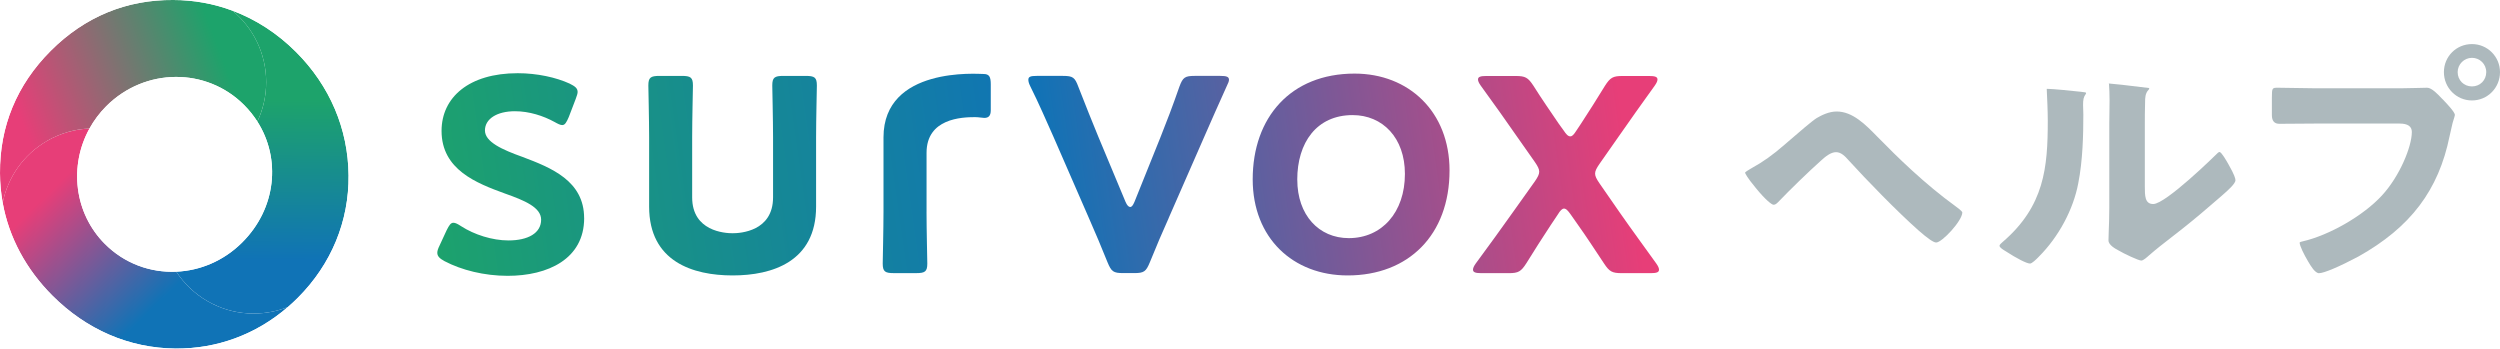
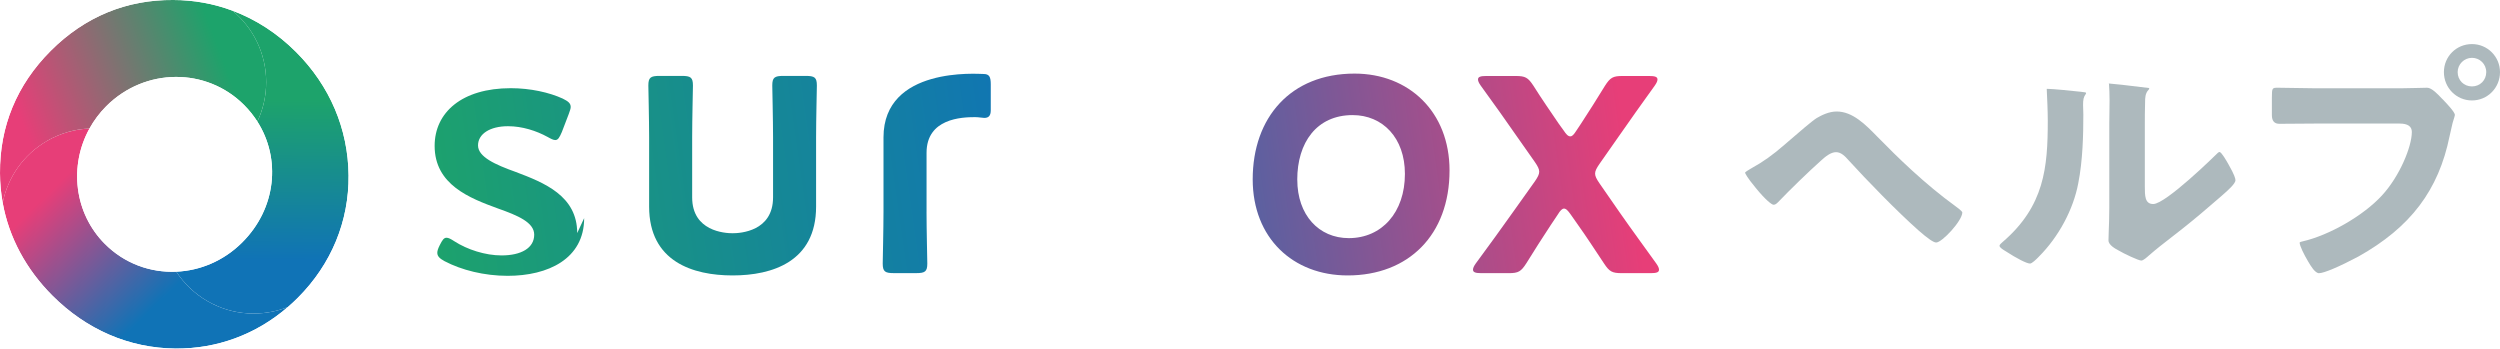
<svg xmlns="http://www.w3.org/2000/svg" xmlns:xlink="http://www.w3.org/1999/xlink" viewBox="0 0 834.32 116.33">
  <linearGradient id="a" gradientUnits="userSpaceOnUse" x1="137.94" x2="536.79" y1="62.95" y2="6.28">
    <stop offset="0" stop-color="#1da36b" />
    <stop offset=".52" stop-color="#1073b6" />
    <stop offset="1" stop-color="#e73e78" />
  </linearGradient>
  <linearGradient id="b" x1="139.23" x2="538.08" xlink:href="#a" y1="72.04" y2="15.37" />
  <linearGradient id="c" x1="140.71" x2="539.56" xlink:href="#a" y1="82.45" y2="25.78" />
  <linearGradient id="d" x1="141.73" x2="540.58" xlink:href="#a" y1="89.59" y2="32.92" />
  <linearGradient id="e" x1="143.48" x2="542.33" xlink:href="#a" y1="101.92" y2="45.25" />
  <linearGradient id="f" x1="144.92" x2="543.76" xlink:href="#a" y1="112.02" y2="55.35" />
  <clipPath id="g">
    <path d="m116.33 58.52c-.14-15.52-6.27-29.9-17.51-41.15-6.24-6.24-13.44-10.9-21.24-13.81-6.27-2.34-12.92-3.56-19.77-3.56-15.52-.14-29.47 5.55-40.86 16.94-11.4 11.4-17.09 25.35-16.95 40.87 0 3.35.31 6.64.9 9.87 2.09 11.57 7.82 22.2 16.62 31 11.25 11.25 25.49 17.51 41.01 17.65 13.77.13 26.84-4.63 37.53-13.85 1.14-.98 2.25-2.01 3.33-3.09 11.25-11.25 17.09-25.63 16.94-40.86zm-81.3 22.92c-10.32-10.32-12.03-26.13-5.17-38.55 1.47-2.66 3.33-5.17 5.59-7.44 12.96-12.96 33.46-12.96 45.99-.43 1.72 1.72 3.2 3.58 4.45 5.54 7.94 12.46 6.3 28.98-5.02 40.3-6.2 6.2-14.1 9.46-22.03 9.8-8.63.38-17.29-2.7-23.82-9.24z" />
  </clipPath>
  <linearGradient id="h" gradientTransform="matrix(.707 .707 -.707 .707 -3640.31 -2423.04)" gradientUnits="userSpaceOnUse" x1="4397.04" x2="4345.21" y1="-829.79" y2="-830.55">
    <stop offset="0" stop-color="#1073b6" />
    <stop offset="1" stop-color="#e73e78" />
  </linearGradient>
  <filter id="i" filterUnits="userSpaceOnUse">
    <feOffset dx="0" dy="0" />
    <feGaussianBlur result="blur" stdDeviation="20" />
    <feFlood flood-color="#040000" flood-opacity=".65" />
    <feComposite in2="blur" operator="in" />
    <feComposite in="SourceGraphic" />
  </filter>
  <linearGradient id="j" gradientTransform="matrix(.707 .707 -.707 .707 -3640.31 -2423.04)" gradientUnits="userSpaceOnUse" x1="4373.49" x2="4410.84" y1="-899.14" y2="-861.03">
    <stop offset="0" stop-color="#1da36b" />
    <stop offset="1" stop-color="#1073b6" />
  </linearGradient>
  <filter id="k" filterUnits="userSpaceOnUse">
    <feOffset dx="0" dy="0" />
    <feGaussianBlur result="blur-2" stdDeviation="20" />
    <feFlood flood-color="#040000" flood-opacity=".65" />
    <feComposite in2="blur-2" operator="in" />
    <feComposite in="SourceGraphic" />
  </filter>
  <linearGradient id="l" gradientTransform="matrix(.707 .707 -.707 .707 -3640.31 -2423.04)" gradientUnits="userSpaceOnUse" x1="4323.08" x2="4352.05" y1="-836.72" y2="-900.75">
    <stop offset="0" stop-color="#e73e78" />
    <stop offset="1" stop-color="#1da36b" />
  </linearGradient>
  <filter id="m" filterUnits="userSpaceOnUse">
    <feOffset dx="0" dy="0" />
    <feGaussianBlur result="blur-3" stdDeviation="20" />
    <feFlood flood-color="#040000" flood-opacity=".65" />
    <feComposite in2="blur-3" operator="in" />
    <feComposite in="SourceGraphic" />
  </filter>
-   <path d="m194.95 72.8c0 13.6-12.06 19.25-25.53 19.25-7.83 0-15.4-1.92-21.04-4.88-1.67-.9-2.44-1.67-2.44-2.82 0-.64.26-1.41.77-2.44l2.31-5c.9-1.8 1.41-2.57 2.31-2.57.64 0 1.41.39 2.57 1.15 4.36 2.82 10.39 4.75 15.78 4.75 6.54 0 10.91-2.44 10.91-6.93 0-4.11-5.52-6.41-12.06-8.72-9.49-3.46-21.17-7.95-21.17-20.91 0-11.16 9.11-19.25 25.4-19.25 6.54 0 12.83 1.41 17.32 3.46 1.8.9 2.69 1.54 2.69 2.82 0 .51-.26 1.28-.64 2.31l-2.31 6.03c-.77 1.8-1.28 2.69-2.18 2.69-.64 0-1.41-.38-2.57-1.03-3.72-2.05-8.47-3.59-13.22-3.59-6.03 0-10.01 2.57-10.01 6.41s5.77 6.42 12.57 8.85c9.5 3.59 20.53 7.95 20.53 20.4z" fill="url(#a)" />
+   <path d="m194.95 72.8c0 13.6-12.06 19.25-25.53 19.25-7.83 0-15.4-1.92-21.04-4.88-1.67-.9-2.44-1.67-2.44-2.82 0-.64.26-1.41.77-2.44c.9-1.8 1.41-2.57 2.31-2.57.64 0 1.41.39 2.57 1.15 4.36 2.82 10.39 4.75 15.78 4.75 6.54 0 10.91-2.44 10.91-6.93 0-4.11-5.52-6.41-12.06-8.72-9.49-3.46-21.17-7.95-21.17-20.91 0-11.16 9.11-19.25 25.4-19.25 6.54 0 12.83 1.41 17.32 3.46 1.8.9 2.69 1.54 2.69 2.82 0 .51-.26 1.28-.64 2.31l-2.31 6.03c-.77 1.8-1.28 2.69-2.18 2.69-.64 0-1.41-.38-2.57-1.03-3.72-2.05-8.47-3.59-13.22-3.59-6.03 0-10.01 2.57-10.01 6.41s5.77 6.42 12.57 8.85c9.5 3.59 20.53 7.95 20.53 20.4z" fill="url(#a)" />
  <path d="m244.5 77.84c2.61 0 13.49-.66 13.49-11.97v-20.14c0-5.65-.26-16.29-.26-17.19 0-2.69.77-3.21 3.72-3.21h7.44c2.95 0 3.72.51 3.72 3.21 0 .9-.26 11.55-.26 17.19v23.22c0 18.39-14.65 22.97-27.86 22.97-13.22 0-27.86-4.58-27.86-22.97v-23.22c0-5.65-.26-16.29-.26-17.19 0-2.69.77-3.21 3.72-3.21h7.44c2.95 0 3.72.51 3.72 3.21 0 .9-.26 11.55-.26 17.19v20.14c0 11.31 10.88 11.97 13.49 11.97z" fill="url(#b)" />
  <path d="m309.21 70.62c0 5.77.26 16.42.26 17.32 0 2.69-.77 3.21-3.72 3.21h-7.44c-2.95 0-3.72-.51-3.72-3.21 0-.9.26-11.55.26-17.32v-24.76c0-23.74 31.56-21.17 33.36-21.17 1.92 0 2.44.9 2.44 3.46v8.63c0 1.92-.77 2.57-2.18 2.57-.64 0-1.8-.26-3.08-.26-4.36 0-16.17.4-16.17 11.9v19.63z" fill="url(#c)" />
-   <path d="m390.02 72.8c-1.92 4.23-4.11 9.37-6.29 14.75-1.28 3.08-1.93 3.59-5.26 3.59h-3.59c-3.34 0-3.98-.51-5.26-3.59-1.8-4.49-4.11-10.01-6.16-14.63l-11.8-27.07c-2.18-4.88-5-11.42-7.83-17.06-.51-1.03-.64-1.67-.64-2.18 0-1.03.77-1.28 2.82-1.28h8.72c3.34 0 3.98.51 5.13 3.59 2.44 6.29 4.62 11.68 6.67 16.68l9.11 21.81c.51 1.15 1.03 1.67 1.54 1.67s.9-.51 1.41-1.67l8.72-21.68c2.05-5.13 4.11-10.52 6.29-16.81 1.15-3.08 1.8-3.59 5.13-3.59h8.47c2.05 0 2.95.26 2.95 1.28 0 .51-.26 1.15-.77 2.18-2.57 5.77-5.26 11.68-7.57 17.06l-11.8 26.94z" fill="url(#d)" />
  <path d="m483.75 56.89c0 21.55-13.73 35.03-34 35.03-18.22 0-31.69-12.45-31.69-32.08 0-20.66 12.7-35.28 34-35.28 18.09 0 31.69 12.7 31.69 32.33zm-50.81 3.08c0 11.8 7.19 19.5 17.19 19.5 11.03 0 18.73-8.6 18.73-21.43 0-12.06-7.44-19.63-17.45-19.63-12.06 0-18.48 9.24-18.48 21.55z" fill="url(#e)" />
  <path d="m517.36 75.37c-2.69 4.11-5.26 8.08-7.95 12.45-1.8 2.82-2.69 3.34-5.9 3.34h-9.11c-1.93 0-2.82-.26-2.82-1.15 0-.51.26-1.15.9-2.05 4.62-6.29 8.47-11.55 12.45-17.19l7.31-10.26c1.92-2.82 1.92-3.59 0-6.42l-5.77-8.21c-3.98-5.77-7.95-11.29-12.32-17.32-.64-.9-.9-1.54-.9-2.05 0-.9.9-1.15 2.82-1.15h9.75c3.21 0 4.11.51 5.9 3.21 2.82 4.49 5.77 8.72 8.47 12.7l1.67 2.31c.77 1.15 1.41 1.93 2.18 1.93.64 0 1.15-.51 2.05-1.93l1.54-2.31c2.82-4.36 5.39-8.34 7.95-12.57 1.8-2.82 2.69-3.34 5.9-3.34h8.85c1.92 0 2.82.26 2.82 1.15 0 .51-.26 1.15-.9 2.05-4.36 6.03-8.34 11.68-12.19 17.19l-6.29 8.98c-1.92 2.82-1.92 3.59 0 6.42l6.67 9.62c4.11 5.9 8.47 11.8 12.32 17.19.64.9.9 1.54.9 2.05 0 .9-.9 1.15-2.82 1.15h-9.62c-3.21 0-4.11-.51-5.9-3.21-2.82-4.23-5.9-8.98-8.47-12.57l-2.7-3.85c-.9-1.28-1.54-1.92-2.18-1.92s-1.28.64-2.05 1.92l-2.57 3.85z" fill="url(#f)" />
  <g fill="#adb9bd">
    <path d="m646.13 80.93c-.84 0-2.77-1.32-5.73-3.91l-.18-.16c-7.11-6.3-17.12-16.6-23.41-23.5l-.07-.08c-.89-.99-2.24-2.5-4-2.5s-3.57 1.48-5.08 2.87c-4.02 3.58-10.29 9.66-14.27 13.82-.58.58-.96.86-1.53.86-.53 0-2.6-1.53-5.88-5.57-2.98-3.58-3.53-4.84-3.62-5.15.26-.34 1.23-.92 1.66-1.17l.18-.11c.14-.07.33-.16.51-.3 3.64-1.99 6.85-4.28 10.71-7.63.52-.44 1.27-1.09 2.13-1.83 2.84-2.45 7.12-6.16 8.73-7.17 1.6-.93 4.05-2.19 6.67-2.19 5.35 0 9.68 4.43 13.5 8.34 6.78 6.93 15.88 15.84 26.23 23.33.53.39 2.09 1.52 2.2 2.01 0 2.77-6.76 10.04-8.72 10.04z" />
    <path d="m677.45 87.95c-1.07 0-4.36-1.67-8.19-4.16-.64-.38-1.97-1.18-1.97-1.77 0-.36.6-.88 1-1.22 14-12 15.11-24.91 15.11-40.54 0-3.22-.21-7.59-.31-9.7-.02-.43-.04-.75-.04-.91h.17c1.79 0 8.68.69 11.22.98.38.04.97.1 1.48.19.23.04.34.31.2.5-.79 1.03-.94 1.95-.94 3.72 0 .55.02 1.11.05 1.66.02.53.04 1.05.04 1.58 0 6.65-.19 15.26-1.69 22.85-1.63 8.75-6.54 17.91-13.14 24.51l-.2.21c-.68.68-2.1 2.11-2.78 2.11zm37.17-.99c-.94 0-5.91-2.36-7.58-3.37-1.05-.56-3.38-1.79-3.38-3.37 0-.66.04-1.64.08-2.86.08-2.05.19-4.86.19-8.03v-28.26c0-.8.02-1.83.04-2.96.02-1.43.05-3.04.05-4.59 0-2.15-.09-4.14-.18-5.3v-.12s-.05-.12-.05-.12c-.02-.05-.02-.08-.03-.12.38.03 3.76.35 4.45.44.54.07 1.74.21 3.11.37 2.22.26 4.98.58 5.82.7 0 0 .33.13-.07.56-1.19 1.19-1.19 2.89-1.19 4.13-.09 2.68-.09 5.44-.09 8.1v19.98c0 3.19 0 5.95 2.8 5.95 4.2 0 20.79-16.33 20.96-16.49l.13-.13c.3-.31.71-.72 1.03-.75h.05c.72.19 2.28 2.95 2.95 4.13l.12.22c1.83 3.2 2.21 4.53 2.21 5.09 0 1.11-2.5 3.32-3.7 4.39l-.2.17c-.17.17-.33.3-.46.41-.15.13-.29.25-.39.35-4.98 4.34-8.94 7.67-12.79 10.72-1.33 1.07-2.67 2.11-4.02 3.15-2.38 1.84-4.85 3.75-7.18 5.79l-.13.11c-.61.55-1.89 1.71-2.54 1.71z" />
    <path d="m834.32 24.07c0 5.22-4.14 9.45-9.36 9.45s-9.36-4.23-9.36-9.45 4.14-9.36 9.36-9.36 9.36 4.23 9.36 9.36zm-14.13 0c0 2.7 2.07 4.77 4.77 4.77s4.77-2.07 4.77-4.77-2.16-4.77-4.77-4.77-4.77 2.16-4.77 4.77z" />
    <path d="m773.93 91.18c-1.34 0-2.83-2.54-3.54-3.75l-.1-.16c-1.39-2.32-2.83-5.29-2.83-6.24 0-.11 0-.26.93-.46 8.97-2.04 20.38-8.63 26.53-15.33 5.88-6.36 9.98-16.27 9.98-21.2 0-1.86-1.37-2.8-4.06-2.8h-28.62c-1.94 0-3.85.02-5.77.04-1.91.02-3.82.04-5.75.04q-2.51 0-2.51-2.87v-5.85c0-3.32.12-3.32 2.06-3.32s4.09.05 6.1.09c2.02.04 4.11.09 6.14.09h28.98c1.56 0 3.48-.06 5.18-.1 1.35-.04 2.57-.08 3.37-.08 1.52 0 3.65 2.27 4.79 3.49l.8.8.17.19c.96 1.01 3.49 3.7 3.49 4.6-.01.24-.3 1.16-.46 1.66-.13.42-.25.8-.32 1.07-.18.78-.34 1.48-.5 2.18s-.31 1.39-.49 2.15c-3.67 18.09-13.07 30.48-30.47 40.21-6.31 3.36-11.46 5.54-13.1 5.54zm51.03-58.67c-4.61 0-8.36-3.79-8.36-8.45s3.75-8.36 8.36-8.36 8.36 3.75 8.36 8.36-3.75 8.45-8.36 8.45zm0-14.22c-3.18 0-5.77 2.59-5.77 5.77s2.53 5.77 5.77 5.77 5.77-2.59 5.77-5.77-2.59-5.77-5.77-5.77z" />
  </g>
  <g clip-path="url(#g)">
    <path d="m69.25 100.51c-4.34-2.5-7.83-5.91-10.4-9.83-8.63.38-17.29-2.7-23.82-9.24-10.32-10.32-12.03-26.13-5.17-38.55-4.82.2-9.66 1.53-14.13 4.11-8 4.62-13.15 12.28-14.84 20.67 2.09 11.57 7.82 22.2 16.62 31 11.25 11.25 25.49 17.51 41.01 17.65 13.77.13 26.84-4.63 37.53-13.85-8.46 3.34-18.31 2.94-26.81-1.97z" fill="url(#h)" filter="url(#i)" />
    <path d="m88.83 27.41c0 4.71-1.06 9.17-2.94 13.16 7.94 12.46 6.3 28.98-5.02 40.3-6.2 6.2-14.1 9.46-22.03 9.8 2.57 3.92 6.06 7.33 10.4 9.83 8.49 4.9 18.34 5.31 26.81 1.97 1.14-.98 2.25-2.01 3.33-3.09 11.25-11.25 17.09-25.63 16.94-40.86-.14-15.52-6.27-29.9-17.51-41.15-6.24-6.24-13.44-10.9-21.24-13.81 6.87 5.67 11.26 14.25 11.26 23.85z" fill="url(#j)" filter="url(#k)" />
    <path d="m15.73 47c4.47-2.58 9.31-3.91 14.13-4.11 1.47-2.66 3.33-5.17 5.59-7.44 12.96-12.96 33.46-12.96 45.99-.43 1.72 1.72 3.2 3.58 4.45 5.54 1.88-3.99 2.94-8.45 2.94-13.16 0-9.6-4.38-18.19-11.26-23.85-6.26-2.33-12.91-3.55-19.76-3.55-15.52-.14-29.47 5.55-40.86 16.94-11.4 11.4-17.09 25.35-16.95 40.87 0 3.35.31 6.64.9 9.87 1.69-8.4 6.84-16.06 14.84-20.67z" fill="url(#l)" filter="url(#m)" />
  </g>
</svg>